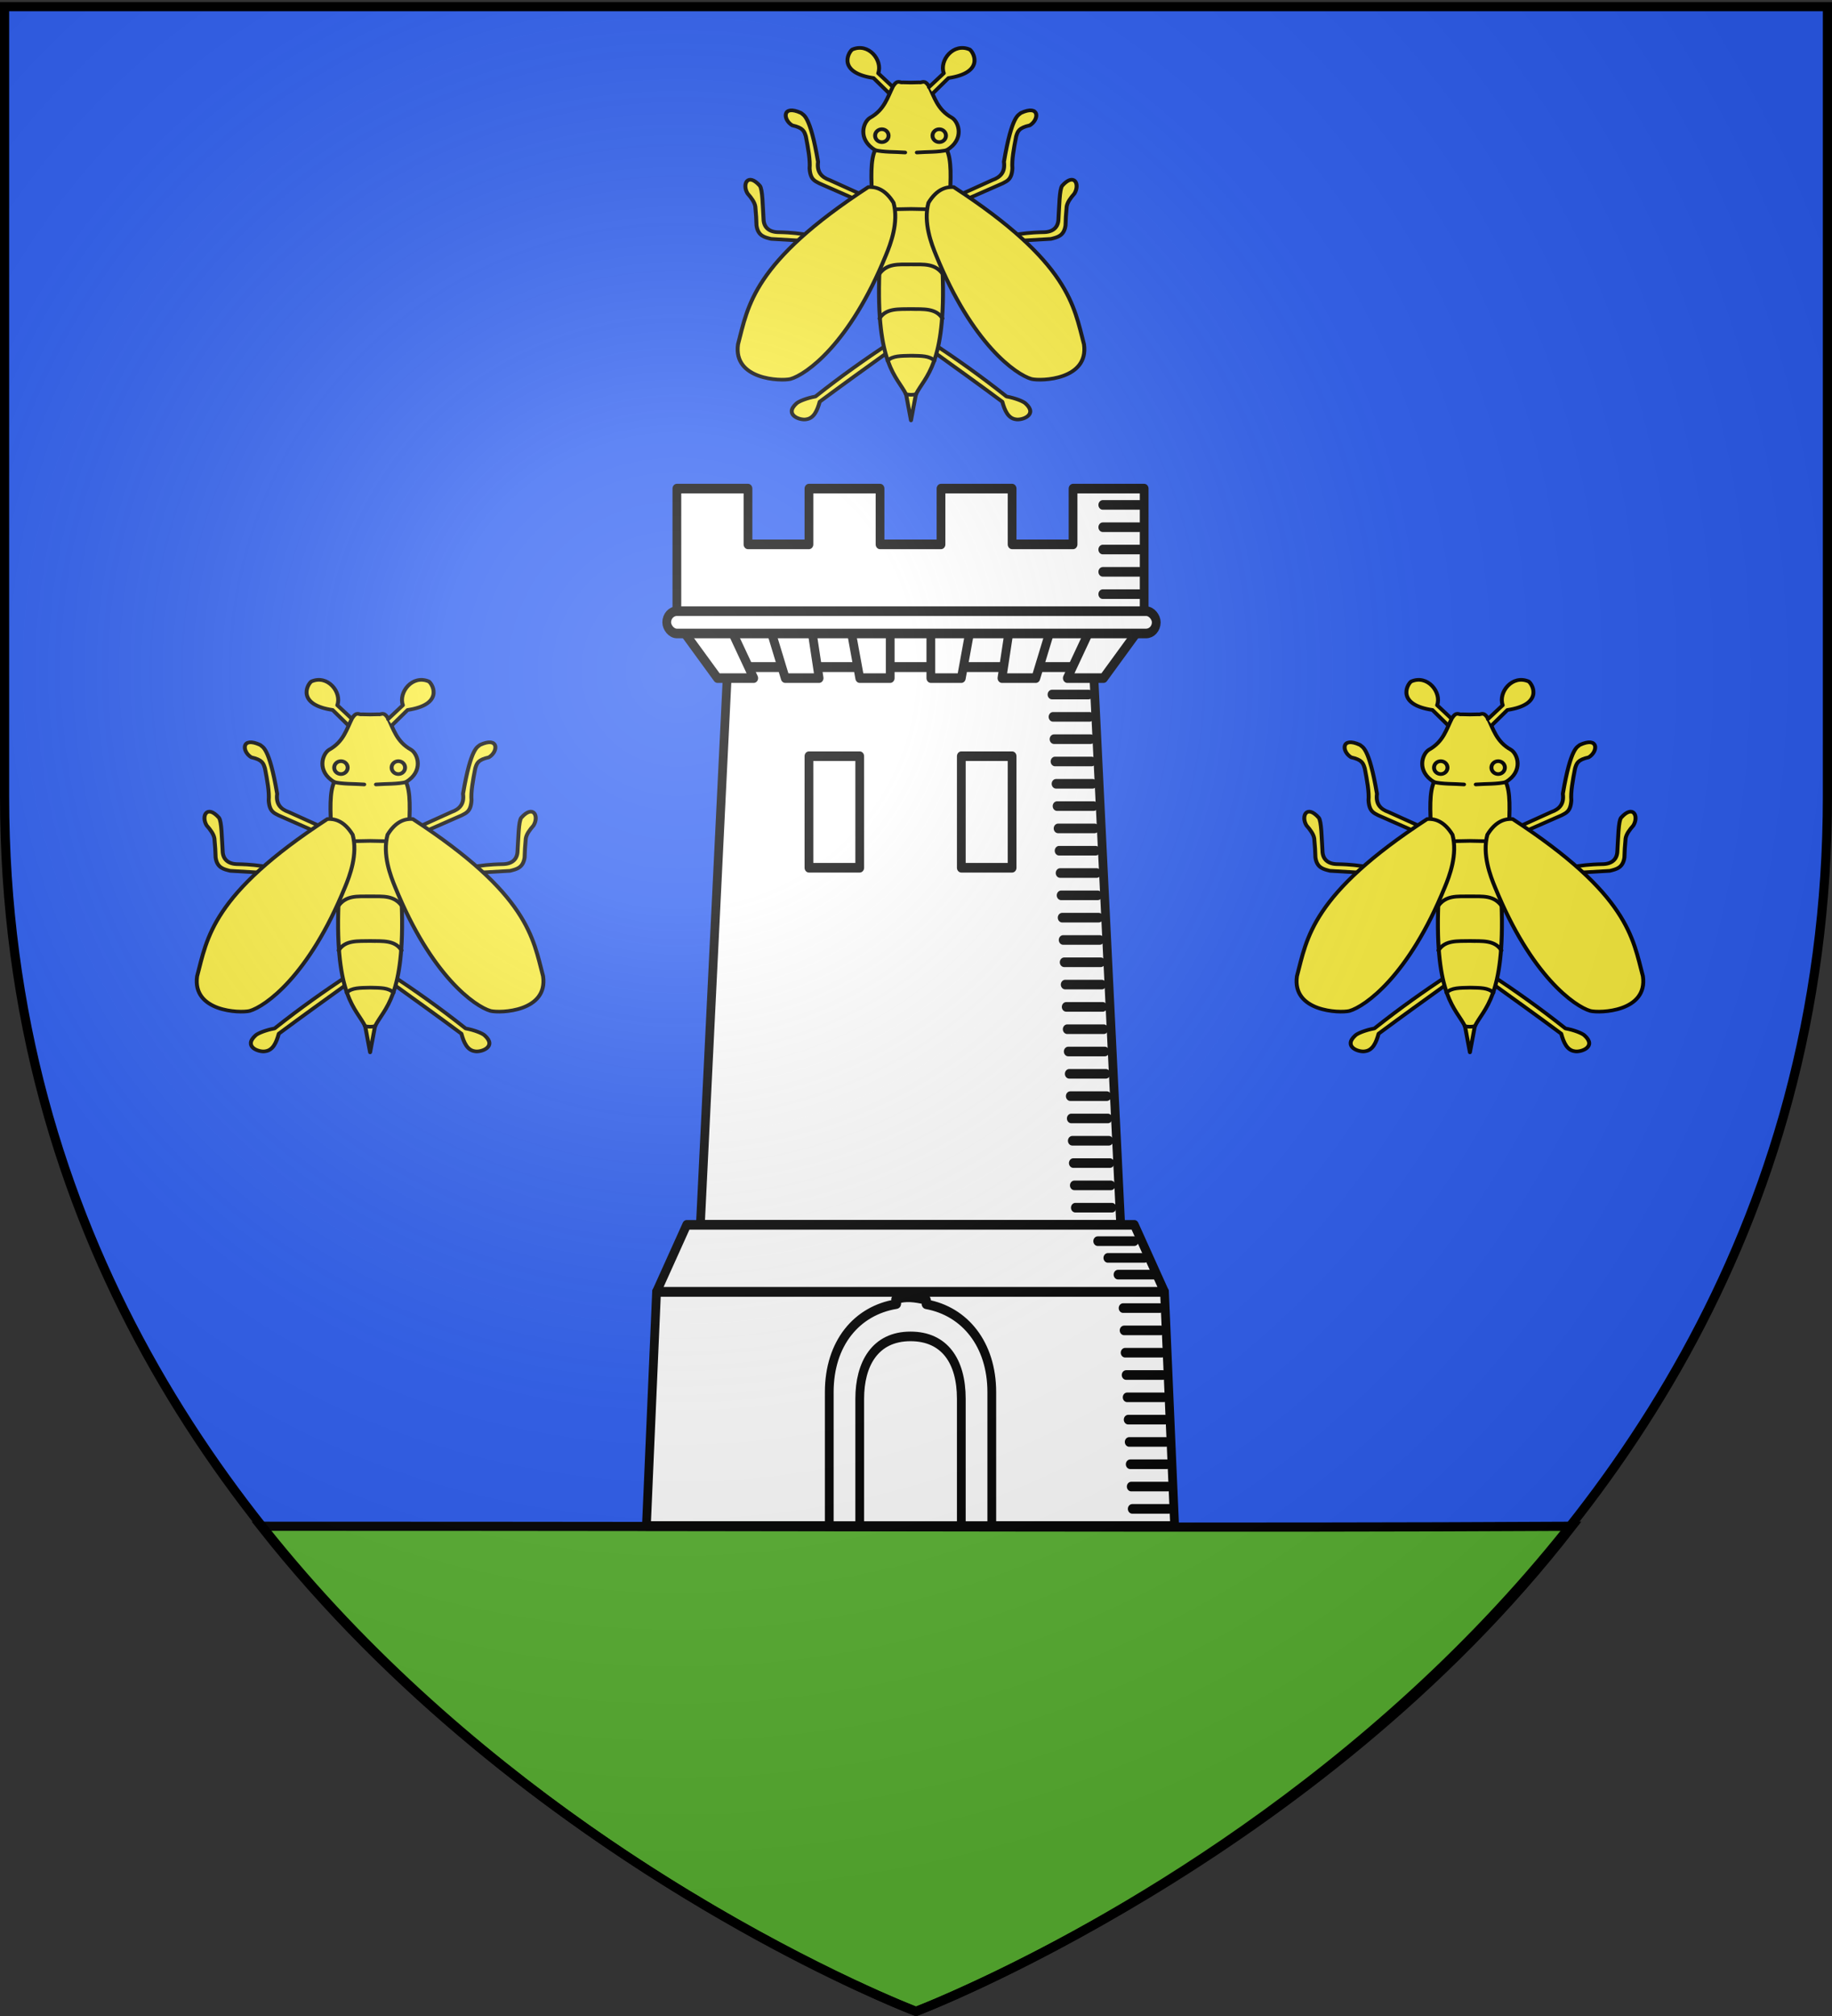
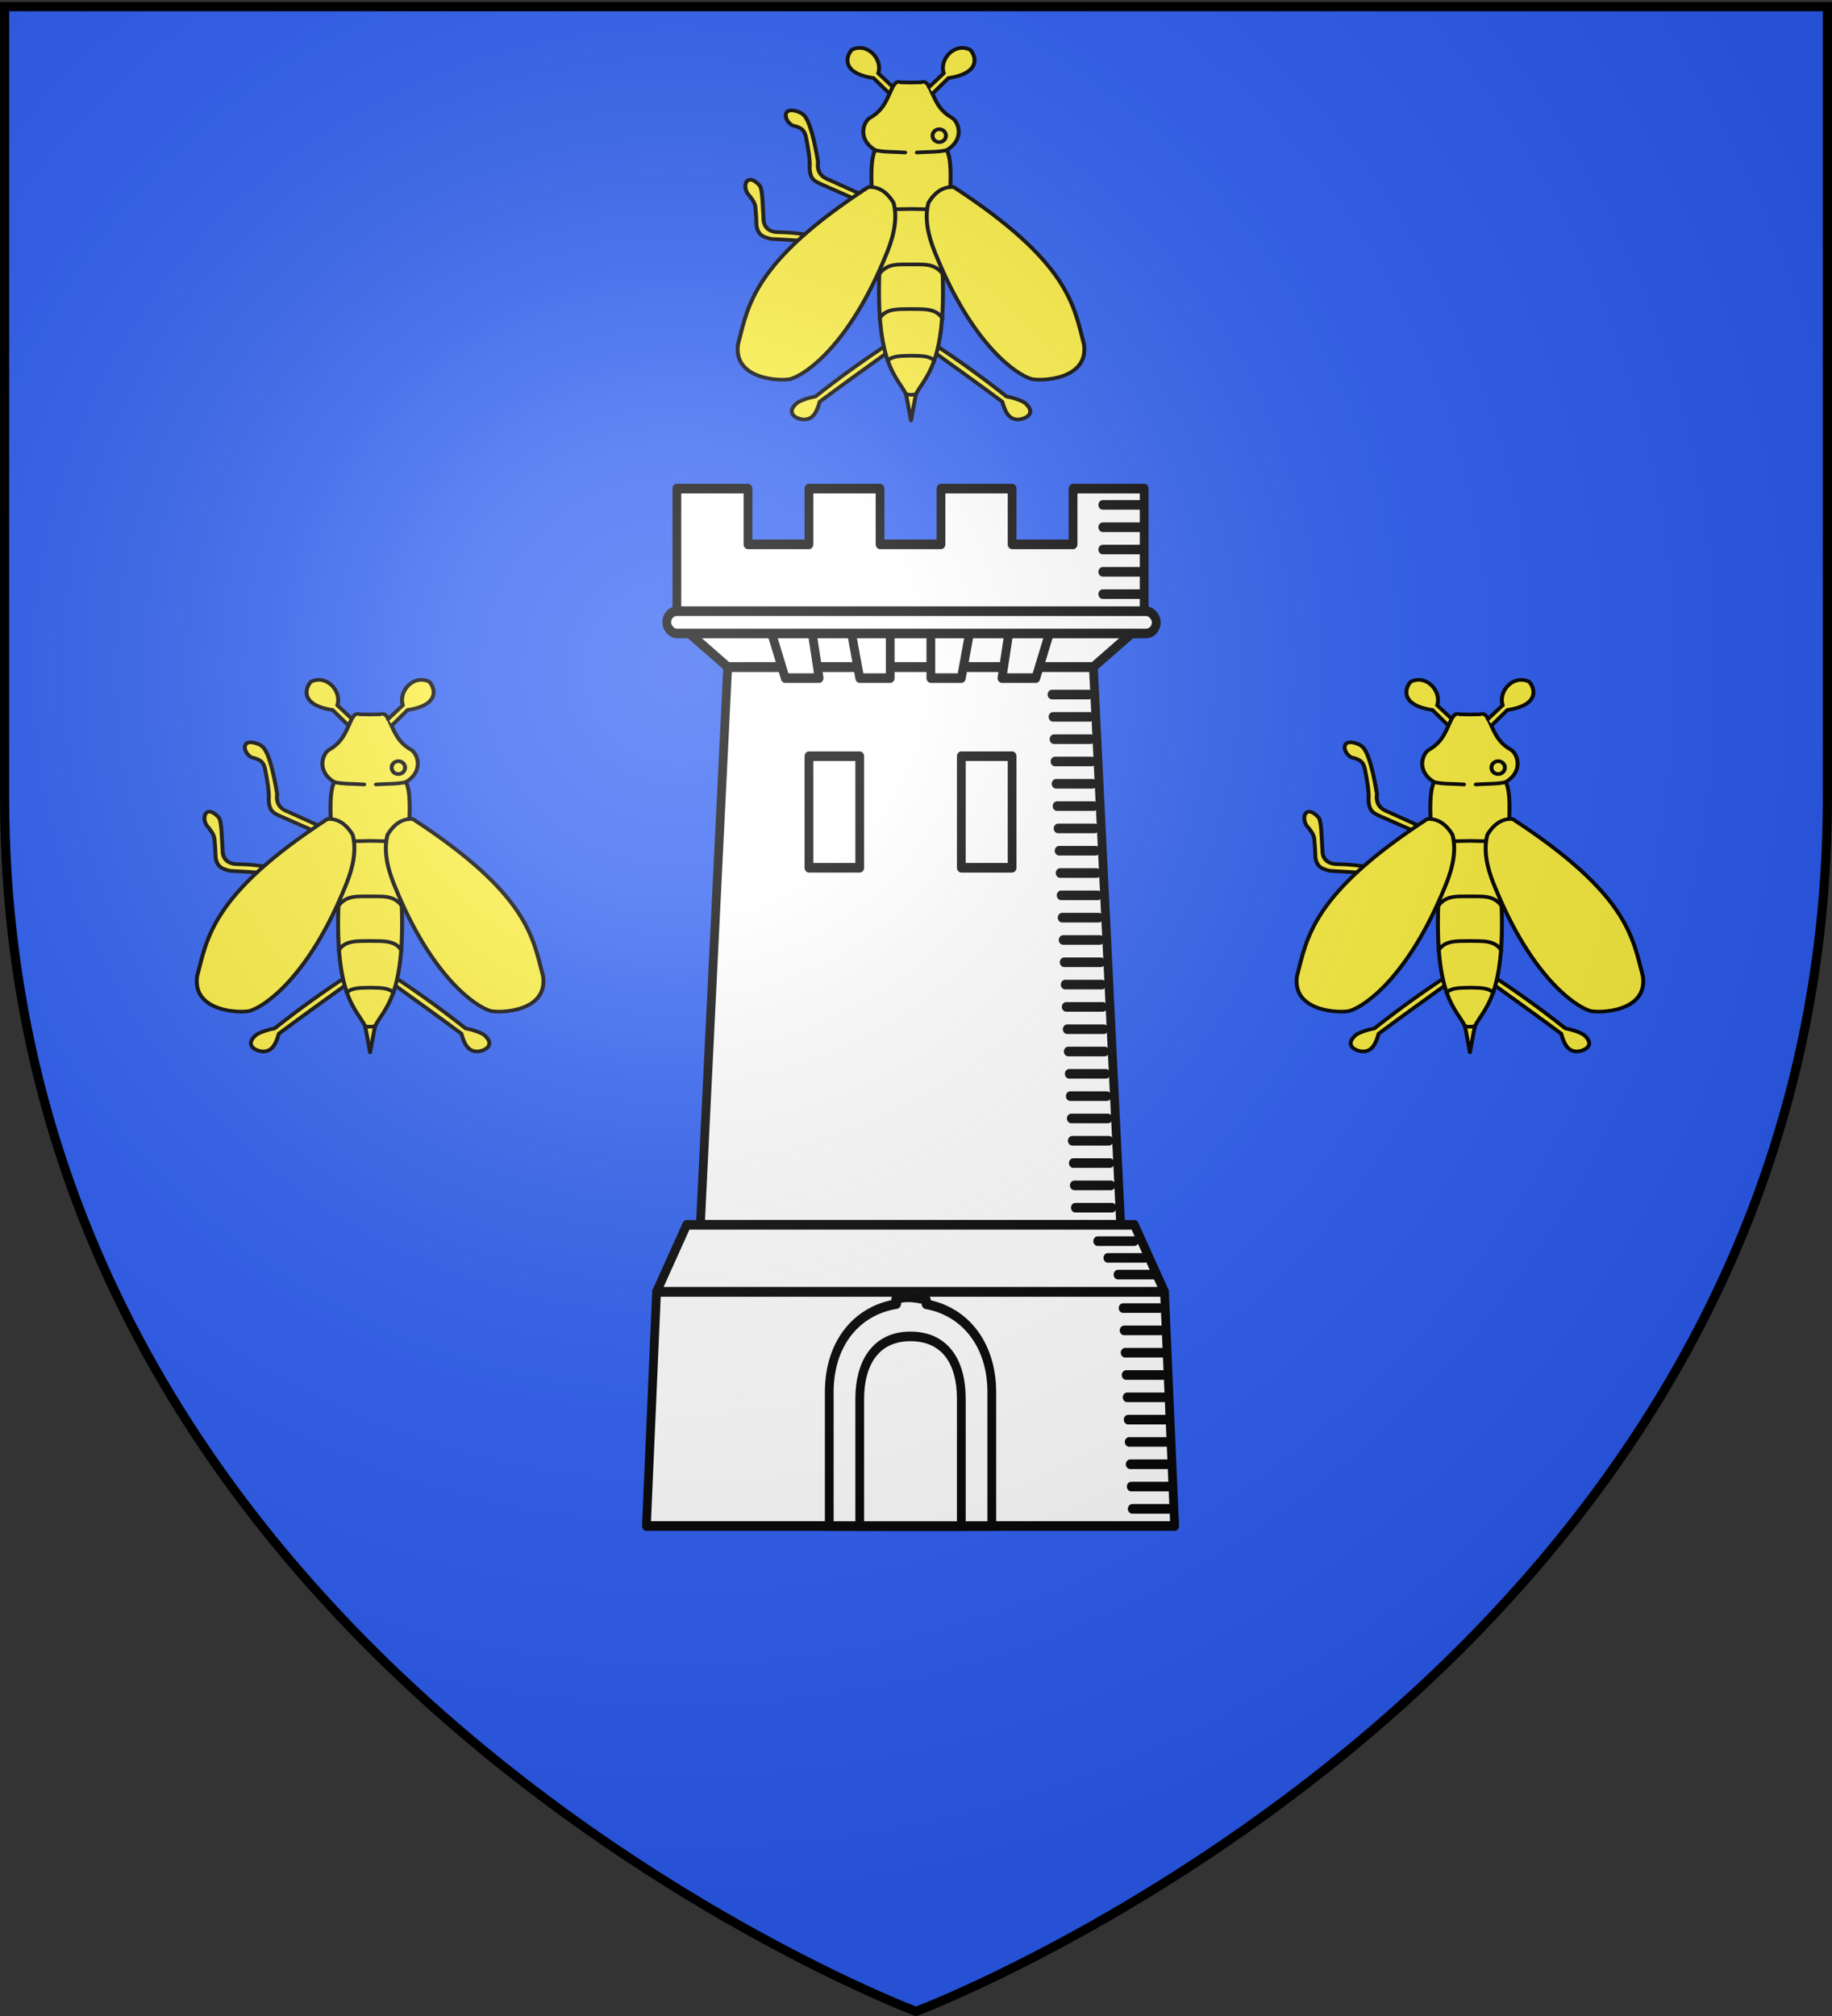
<svg xmlns="http://www.w3.org/2000/svg" xmlns:xlink="http://www.w3.org/1999/xlink" width="600" height="660" version="1.0">
  <rect width="100%" height="100%" fill="#333333" stroke="none" />
  <defs>
    <linearGradient id="a">
      <stop offset="0" style="stop-color:white;stop-opacity:.314" />
      <stop offset=".19" style="stop-color:white;stop-opacity:.251" />
      <stop offset=".6" style="stop-color:#6b6b6b;stop-opacity:.125" />
      <stop offset="1" style="stop-color:black;stop-opacity:.125" />
    </linearGradient>
    <linearGradient id="c">
      <stop offset="0" style="stop-color:#fd0000;stop-opacity:1" />
      <stop offset=".5" style="stop-color:#e77275;stop-opacity:.659" />
      <stop offset="1" style="stop-color:black;stop-opacity:.323" />
    </linearGradient>
    <linearGradient id="b">
      <stop offset="0" style="stop-color:white;stop-opacity:.314" />
      <stop offset=".19" style="stop-color:white;stop-opacity:.251" />
      <stop offset=".6" style="stop-color:#6b6b6b;stop-opacity:.125" />
      <stop offset="1" style="stop-color:black;stop-opacity:.125" />
    </linearGradient>
    <linearGradient id="e">
      <stop offset="0" style="stop-color:white;stop-opacity:.314" />
      <stop offset=".19" style="stop-color:white;stop-opacity:.251" />
      <stop offset=".6" style="stop-color:#6b6b6b;stop-opacity:.125" />
      <stop offset="1" style="stop-color:black;stop-opacity:.125" />
    </linearGradient>
    <linearGradient id="d">
      <stop offset="0" style="stop-color:#fd0000;stop-opacity:1" />
      <stop offset=".5" style="stop-color:#e77275;stop-opacity:.659" />
      <stop offset="1" style="stop-color:black;stop-opacity:.323" />
    </linearGradient>
    <linearGradient id="f">
      <stop offset="0" style="stop-color:#fff;stop-opacity:0" />
      <stop offset="1" style="stop-color:#fff;stop-opacity:1" />
    </linearGradient>
    <linearGradient id="g">
      <stop offset="0" style="stop-color:#fff;stop-opacity:.314" />
      <stop offset=".19" style="stop-color:#fff;stop-opacity:.251" />
      <stop offset=".6" style="stop-color:#6b6b6b;stop-opacity:.125" />
      <stop offset="1" style="stop-color:#000;stop-opacity:.125" />
    </linearGradient>
    <linearGradient id="h">
      <stop offset="0" style="stop-color:#fd0000;stop-opacity:1" />
      <stop offset=".5" style="stop-color:#e77275;stop-opacity:.659" />
      <stop offset="1" style="stop-color:black;stop-opacity:.323" />
    </linearGradient>
    <linearGradient id="i">
      <stop offset="0" style="stop-color:white;stop-opacity:.314" />
      <stop offset=".19" style="stop-color:white;stop-opacity:.251" />
      <stop offset=".6" style="stop-color:#6b6b6b;stop-opacity:.125" />
      <stop offset="1" style="stop-color:black;stop-opacity:.125" />
    </linearGradient>
    <radialGradient xlink:href="#a" id="t" cx="221.445" cy="226.331" r="300" fx="221.445" fy="226.331" gradientTransform="matrix(1.353 0 0 1.349 -77.63 -85.747)" gradientUnits="userSpaceOnUse" />
  </defs>
  <g style="display:inline">
    <path d="M300 658.5s298.5-112.32 298.5-397.772V2.176H1.5v258.552C1.5 546.18 300 658.5 300 658.5z" style="fill:#2b5df2;fill-opacity:1;fill-rule:evenodd;stroke:none;stroke-width:1px;stroke-linecap:butt;stroke-linejoin:miter;stroke-opacity:1" />
    <g style="display:inline">
-       <path d="M0 0h600v660H0z" style="fill:none;stroke:none" />
-     </g>
-     <path d="M300 658.5s130.353-49.721 214.831-158.824c-114.445.622-214.831 0-429.313-.01C172.098 609.71 300 658.5 300 658.5z" style="fill:#5ab532;fill-opacity:1;fill-rule:evenodd;stroke:#000;stroke-width:3;stroke-miterlimit:4;stroke-opacity:1;stroke-dasharray:none" />
+       </g>
    <g style="stroke:#000;stroke-width:2.166;stroke-miterlimit:4;stroke-opacity:1;stroke-dasharray:none">
      <g style="stroke:#000;stroke-width:2.166;stroke-miterlimit:4;stroke-opacity:1;stroke-dasharray:none">
        <g style="stroke:#000;stroke-width:.861;stroke-miterlimit:4;stroke-opacity:1;stroke-dasharray:none" transform="matrix(3.327 0 0 3.652 -44.382 -78.983)">
          <path d="m84.972 81.428-2.687 50h41.375l-2.688-50h-36z" style="fill:#fff;fill-rule:evenodd;stroke:#000;stroke-width:.861;stroke-linecap:butt;stroke-linejoin:miter;stroke-miterlimit:4;stroke-opacity:1;stroke-dasharray:none" />
          <path d="m77.972 137.428-1 21h52l-1-21h-50z" style="fill:#fff;fill-rule:evenodd;stroke:#000;stroke-width:.861;stroke-linecap:butt;stroke-linejoin:round;stroke-miterlimit:4;stroke-opacity:1;stroke-dasharray:none" />
          <path d="M79.972 65.428v12h46v-12h-7v5h-6v-5h-7v5h-6v-5h-7v5h-6v-5h-7z" style="fill:#fff;fill-opacity:1;fill-rule:evenodd;stroke:#000;stroke-width:.861;stroke-linecap:round;stroke-linejoin:round;stroke-miterlimit:4;stroke-opacity:1;stroke-dasharray:none;stroke-dashoffset:0" />
          <path d="m79.972 77.428 5 3.988h36l5-3.988h-46z" style="fill:#fff;fill-opacity:1;fill-rule:evenodd;stroke:#000;stroke-width:.861;stroke-linecap:round;stroke-linejoin:round;stroke-miterlimit:4;stroke-opacity:1;stroke-dasharray:none" />
-           <path id="j" d="m79.972 77.416 4 5h3.566l-2.566-5h-5z" style="fill:#fff;fill-rule:evenodd;stroke:#000;stroke-width:.861;stroke-linecap:round;stroke-linejoin:round;stroke-miterlimit:4;stroke-opacity:1;stroke-dasharray:none" />
          <use xlink:href="#j" width="1" height="1" style="stroke:#000;stroke-width:.861;stroke-miterlimit:4;stroke-opacity:1;stroke-dasharray:none" transform="matrix(-1 0 0 1 205.945 0)" />
-           <path id="k" d="m88.972 77.416 1.667 5h3.333l-.833-5h-4.167z" style="fill:#fff;fill-rule:evenodd;stroke:#000;stroke-width:.861;stroke-linecap:round;stroke-linejoin:round;stroke-miterlimit:4;stroke-opacity:1;stroke-dasharray:none" />
+           <path id="k" d="m88.972 77.416 1.667 5h3.333l-.833-5h-4.167" style="fill:#fff;fill-rule:evenodd;stroke:#000;stroke-width:.861;stroke-linecap:round;stroke-linejoin:round;stroke-miterlimit:4;stroke-opacity:1;stroke-dasharray:none" />
          <use xlink:href="#k" width="1" height="1" style="stroke:#000;stroke-width:.861;stroke-miterlimit:4;stroke-opacity:1;stroke-dasharray:none" transform="matrix(-1 0 0 1 205.945 0)" />
          <path id="l" d="M96.972 77.416h4v5h-3l-1-5z" style="fill:#fff;fill-rule:evenodd;stroke:#000;stroke-width:.861;stroke-linecap:butt;stroke-linejoin:round;stroke-miterlimit:4;stroke-opacity:1;stroke-dasharray:none" />
          <use xlink:href="#l" width="1" height="1" style="stroke:#000;stroke-width:.861;stroke-miterlimit:4;stroke-opacity:1;stroke-dasharray:none" transform="matrix(-1 0 0 1 205.945 0)" />
          <rect width="48.191" height="2" x="78.972" y="76.416" ry="1" style="fill:#fff;fill-opacity:1;fill-rule:evenodd;stroke:#000;stroke-width:.861;stroke-linecap:round;stroke-linejoin:round;stroke-miterlimit:4;stroke-opacity:1;stroke-dasharray:none;stroke-dashoffset:0" />
          <path id="m" d="M92.972 89.416h5v10h-5z" style="fill:#fff;fill-opacity:1;fill-rule:evenodd;stroke:#000;stroke-width:.861;stroke-linecap:round;stroke-linejoin:round;stroke-miterlimit:4;stroke-opacity:1;stroke-dasharray:none;stroke-dashoffset:0" />
          <use xlink:href="#m" width="1" height="1" x="15" style="stroke:#000;stroke-width:.861;stroke-miterlimit:4;stroke-opacity:1;stroke-dasharray:none" />
          <path id="n" d="M121.898 66.89h3.6" style="fill:none;stroke:#000;stroke-width:.861;stroke-linecap:round;stroke-linejoin:miter;stroke-miterlimit:4;stroke-opacity:1;stroke-dasharray:none" />
          <use xlink:href="#n" width="1" height="1" y="2" style="stroke:#000;stroke-width:.861;stroke-miterlimit:4;stroke-opacity:1;stroke-dasharray:none" />
          <use xlink:href="#n" width="1" height="1" y="4" style="stroke:#000;stroke-width:.861;stroke-miterlimit:4;stroke-opacity:1;stroke-dasharray:none" />
          <use xlink:href="#n" width="1" height="1" y="6" style="stroke:#000;stroke-width:.861;stroke-miterlimit:4;stroke-opacity:1;stroke-dasharray:none" />
          <use xlink:href="#n" width="1" height="1" y="8" style="stroke:#000;stroke-width:.861;stroke-miterlimit:4;stroke-opacity:1;stroke-dasharray:none" />
          <path d="M101.556 138.084c-.194.016.203.42.014.449-3.865.574-6.598 3.485-6.598 7.895v12h16v-12c0-4.293-2.659-7.255-6.44-7.878-.127-.02.11-.386-.02-.401-1.131-.231-1.977-.34-2.955-.065z" style="fill:#fff;fill-opacity:1;fill-rule:evenodd;stroke:#000;stroke-width:.861;stroke-miterlimit:4;stroke-opacity:1;stroke-dasharray:none" />
          <path d="M97.972 147.022v11.406h10v-11.406c0-3.372-1.648-5.592-5-5.594-3.5 0-5 2.478-5 5.594z" style="fill:#fff;fill-opacity:1;fill-rule:evenodd;stroke:#000;stroke-width:.861;stroke-miterlimit:4;stroke-opacity:1;stroke-dasharray:none" />
          <g id="p" style="stroke:#000;stroke-width:.861;stroke-miterlimit:4;stroke-opacity:1;stroke-dasharray:none" transform="translate(-262.028 -409.947)">
            <use xlink:href="#n" id="o" width="1" height="1" x="-5" y="17" style="stroke:#000;stroke-width:.861;stroke-miterlimit:4;stroke-opacity:1;stroke-dasharray:none" transform="translate(262.028 409.947)" />
            <use xlink:href="#o" width="1" height="1" x=".1" y="2" style="stroke:#000;stroke-width:.861;stroke-miterlimit:4;stroke-opacity:1;stroke-dasharray:none" />
            <use xlink:href="#o" width="1" height="1" x=".2" y="4" style="stroke:#000;stroke-width:.861;stroke-miterlimit:4;stroke-opacity:1;stroke-dasharray:none" />
            <use xlink:href="#o" width="1" height="1" x=".3" y="6" style="stroke:#000;stroke-width:.861;stroke-miterlimit:4;stroke-opacity:1;stroke-dasharray:none" />
            <use xlink:href="#o" width="1" height="1" x=".4" y="8" style="stroke:#000;stroke-width:.861;stroke-miterlimit:4;stroke-opacity:1;stroke-dasharray:none" />
          </g>
          <use xlink:href="#p" width="1" height="1" x=".5" y="10" style="stroke:#000;stroke-width:.861;stroke-miterlimit:4;stroke-opacity:1;stroke-dasharray:none" />
          <use xlink:href="#p" width="1" height="1" x="1" y="20" style="stroke:#000;stroke-width:.861;stroke-miterlimit:4;stroke-opacity:1;stroke-dasharray:none" />
          <use xlink:href="#p" width="1" height="1" x="1.5" y="30" style="stroke:#000;stroke-width:.861;stroke-miterlimit:4;stroke-opacity:1;stroke-dasharray:none" />
          <use xlink:href="#p" width="1" height="1" x="2" y="40" style="stroke:#000;stroke-width:.861;stroke-miterlimit:4;stroke-opacity:1;stroke-dasharray:none" />
          <path d="m80.941 131.428-2.969 6h50l-2.968-6H80.94z" style="fill:#fff;fill-rule:evenodd;stroke:#000;stroke-width:.861;stroke-linecap:round;stroke-linejoin:round;stroke-miterlimit:4;stroke-opacity:1;stroke-dasharray:none" />
          <use xlink:href="#p" width="1" height="1" x="7" y="55" style="stroke:#000;stroke-width:.861;stroke-miterlimit:4;stroke-opacity:1;stroke-dasharray:none" />
          <use xlink:href="#p" width="1" height="1" x="7.5" y="65" style="stroke:#000;stroke-width:.861;stroke-miterlimit:4;stroke-opacity:1;stroke-dasharray:none" />
          <use xlink:href="#n" id="q" width="1" height="1" x="-.5" y="66" style="stroke:#000;stroke-width:.861;stroke-miterlimit:4;stroke-opacity:1;stroke-dasharray:none" />
          <use xlink:href="#q" width="1" height="1" x="1" y="1.5" style="stroke:#000;stroke-width:.861;stroke-miterlimit:4;stroke-opacity:1;stroke-dasharray:none" />
          <use xlink:href="#q" width="1" height="1" x="2" y="3" style="stroke:#000;stroke-width:.861;stroke-miterlimit:4;stroke-opacity:1;stroke-dasharray:none" />
        </g>
      </g>
    </g>
    <g id="r">
      <g style="display:inline">
        <path d="M308.571 445.934c-16.984 12.226-34.706 25.61-55 43.035-6.655 1.292-12.855 4.042-14.455 5.724-9.71 9.416 2.891 14.126 7.491 13.026 5.661-.852 8.294-7.003 10.179-14.464 18.095-14.549 36.19-28.59 54.285-42.679M309.464 239.505l-11.785-12.5c-26.998-4.367-19.672-20.382-16.25-23.393 12.498-6.048 23.387 8.915 19.821 19.464l11.25 11.429M290.893 323.97l-26.607-13.036c-6.037-2.296-9.833-6.534-8.75-15-6.155-39.175-11.255-38.285-12.857-40.179-14.488-7.224-14.062 5.439-6.786 10.179 8.388 2.026 9.135 4.87 10.357 9.107 1.815 9.957 3.387 19.576 2.857 26.25.502 9.276 4.063 10.395 7.322 12.321l30 14.286M246.964 355.755c-6.603-.71-9.285-1.683-22.321-1.964-6.758-.332-10.443-4.372-10.536-10.893-.64-10.148-.694-24.51-2.857-27.322-9.046-10.983-13.66-1.325-9.286 6.429 2.92 3.571 5.336 7.143 5.893 10.714.548 6.179.821 11.262.893 15.536 1.159 8.753 6.215 9.714 11.071 11.071l25.536 1.608M343.744 445.934c16.985 12.226 34.706 25.61 55 43.035 6.656 1.292 12.856 4.042 14.456 5.724 9.71 9.416-2.892 14.126-7.492 13.026-5.66-.852-8.294-7.003-10.178-14.464-18.095-14.549-36.19-28.59-54.286-42.679" style="fill:#fcef3c;fill-opacity:1;fill-rule:nonzero;stroke:#000;stroke-width:3;stroke-linecap:round;stroke-linejoin:round;stroke-miterlimit:4;stroke-opacity:1;stroke-dasharray:none;stroke-dashoffset:0;marker:none;visibility:visible;display:inline;overflow:visible" transform="matrix(.431 0 0 .398 157.79 -64.801)" />
        <path d="m326.158 230.724 6.158-.148c2.395.602 3.907-2.773 7.5 3.215 4.18 8.781 6.318 19.235 17.586 25.992 5.164 3.554 9.515 17.667-4.015 26.508 3.659 7.682 3.125 23.75 2.143 40.714l-5.357 59.286c2.71 76.848-13.394 85.982-20.292 100.923l-3.723 21.398-3.723-21.398c-6.898-14.941-23.002-24.075-20.292-100.923l-5.357-59.286c-.982-16.963-1.516-33.032 2.143-40.714-13.53-8.84-9.179-22.954-4.016-26.508 11.269-6.757 13.406-17.21 17.587-25.992 3.593-5.988 5.104-2.613 7.5-3.215l6.158.148z" style="fill:#fcef3c;fill-opacity:1;fill-rule:nonzero;stroke:#000;stroke-width:3;stroke-linecap:round;stroke-linejoin:round;stroke-miterlimit:4;stroke-opacity:1;stroke-dashoffset:0;marker:none;visibility:visible;display:inline;overflow:visible" transform="matrix(.431 0 0 .398 157.79 -64.801)" />
-         <path d="m361.423 323.97 26.607-13.036c6.037-2.296 9.833-6.534 8.75-15 6.155-39.175 11.255-38.285 12.857-40.179 14.487-7.224 14.062 5.439 6.786 10.179-8.388 2.026-9.136 4.87-10.357 9.107-1.815 9.957-3.388 19.576-2.858 26.25-.502 9.276-4.063 10.395-7.32 12.321l-30 14.286M405.351 355.755c6.604-.71 9.286-1.683 22.322-1.964 6.758-.332 10.443-4.372 10.535-10.893.64-10.148.695-24.51 2.858-27.322 9.046-10.983 13.66-1.325 9.285 6.429-2.919 3.571-5.336 7.143-5.893 10.714-.547 6.179-.82 11.262-.892 15.536-1.16 8.753-6.215 9.714-11.072 11.071l-25.536 1.608" style="fill:#fcef3c;fill-opacity:1;fill-rule:nonzero;stroke:#000;stroke-width:3;stroke-linecap:round;stroke-linejoin:round;stroke-miterlimit:4;stroke-opacity:1;stroke-dasharray:none;stroke-dashoffset:0;marker:none;visibility:visible;display:inline;overflow:visible" transform="matrix(.431 0 0 .398 157.79 -64.801)" />
        <path d="M298.393 286.201c6.95 1.91 15.504 1.417 23.303 2.054" style="fill:none;stroke:#000;stroke-width:3;stroke-linecap:round;stroke-linejoin:round;stroke-miterlimit:4;stroke-opacity:1;stroke-dasharray:none;stroke-dashoffset:0;marker:none;visibility:visible;display:inline;overflow:visible" transform="matrix(.431 0 0 .398 157.79 -64.801)" />
        <path d="m342.851 239.505 11.786-12.5c26.997-4.367 19.671-20.382 16.25-23.393-12.498-6.048-23.387 8.915-19.821 19.464l-11.25 11.429" style="fill:#fcef3c;fill-opacity:1;fill-rule:nonzero;stroke:#000;stroke-width:3;stroke-linecap:round;stroke-linejoin:round;stroke-miterlimit:4;stroke-opacity:1;stroke-dasharray:none;stroke-dashoffset:0;marker:none;visibility:visible;display:inline;overflow:visible" transform="matrix(.431 0 0 .398 157.79 -64.801)" />
-         <path d="M308.097 273.66c.003 2.932-2.288 5.31-5.114 5.31-2.827 0-5.117-2.378-5.114-5.31-.003-2.93 2.287-5.308 5.114-5.308 2.826 0 5.116 2.378 5.114 5.309z" style="fill:none;stroke:#000;stroke-width:3;stroke-linecap:round;stroke-linejoin:round;stroke-miterlimit:4;stroke-opacity:1;stroke-dasharray:none" transform="matrix(.431 0 0 .398 158.226 -64.5)" />
        <path d="M308.097 273.66c.003 2.932-2.288 5.31-5.114 5.31-2.827 0-5.117-2.378-5.114-5.31-.003-2.93 2.287-5.308 5.114-5.308 2.826 0 5.116 2.378 5.114 5.309z" style="fill:none;stroke:#000;stroke-width:3;stroke-linecap:round;stroke-linejoin:round;stroke-miterlimit:4;stroke-opacity:1;stroke-dasharray:none" transform="matrix(-.431 0 0 .398 438.198 -64.5)" />
        <path d="M353.923 286.201c-6.95 1.91-15.504 1.417-23.304 2.054" style="fill:none;stroke:#000;stroke-width:3;stroke-linecap:round;stroke-linejoin:round;stroke-miterlimit:4;stroke-opacity:1;stroke-dasharray:none;stroke-dashoffset:0;marker:none;visibility:visible;display:inline;overflow:visible" transform="matrix(.431 0 0 .398 157.79 -64.801)" />
        <path d="m338.833 334.951-12.675-.267-12.676.267M350.976 389.237c-6.175-10.18-15.238-8.808-24.818-8.928-9.58.12-18.643-1.251-24.819 8.928M350.083 424.773c-5.088-8.68-14.693-7.53-23.66-7.768 0 0 8.967.238-.265 0-9.233.238-18.837-.912-23.926 7.768M343.923 459.505c-3.782-4.107-10.156-3.908-16.697-4.107 0 0 6.54.199-1.068 0-7.609.199-13.983 0-17.765 4.107" style="fill:none;stroke:#000;stroke-width:3;stroke-linecap:round;stroke-linejoin:round;stroke-miterlimit:4;stroke-opacity:1;stroke-dashoffset:0;marker:none;visibility:visible;display:inline;overflow:visible" transform="matrix(.431 0 0 .398 157.79 -64.801)" />
        <g style="fill:#fcef3c;fill-opacity:1;stroke:#000;stroke-width:3;stroke-linecap:round;stroke-linejoin:round;stroke-miterlimit:4;stroke-opacity:1;stroke-dasharray:none">
          <path d="M293.702 316.719c-88.135 62.096-91.326 98.001-98.995 129.3-3.844 29.125 32.45 30.48 39.9 28.536 11.86-3.674 45.015-28.663 72.48-101.773 3.42-8.954 9.907-26.946 5.808-43.184-6.602-11.714-13.951-13.22-19.193-12.88zM358.614 316.719c88.135 62.096 91.326 98.001 98.995 129.3 3.843 29.125-32.45 30.48-39.901 28.536-11.86-3.674-45.014-28.663-72.479-101.773-3.42-8.954-9.908-26.946-5.808-43.184 6.602-11.714 13.95-13.22 19.193-12.88z" style="fill:#fcef3c;fill-opacity:1;fill-rule:nonzero;stroke:#000;stroke-width:3;stroke-linecap:round;stroke-linejoin:round;stroke-miterlimit:4;stroke-opacity:1;stroke-dasharray:none;stroke-dashoffset:0;marker:none;visibility:visible;display:inline;overflow:visible" transform="matrix(.431 0 0 .398 157.79 -64.801)" />
        </g>
        <path d="M322.232 487.094s1.942.447 3.884.447 3.884-.447 3.884-.447" style="fill:none;stroke:#000;stroke-width:3;stroke-linecap:round;stroke-linejoin:round;stroke-miterlimit:4;stroke-opacity:1;stroke-dasharray:none;stroke-dashoffset:0;marker:none;visibility:visible;display:inline;overflow:visible" transform="matrix(.431 0 0 .398 157.79 -64.801)" />
      </g>
    </g>
    <use xlink:href="#r" id="s" width="600" height="660" x="0" y="0" transform="translate(-177.15 206.888)" />
    <use xlink:href="#s" width="600" height="660" transform="translate(360.2)" />
  </g>
  <path d="M300 658.5s298.5-112.32 298.5-397.772V2.176H1.5v258.552C1.5 546.18 300 658.5 300 658.5z" style="opacity:1;fill:url(#t);fill-opacity:1;fill-rule:evenodd;stroke:none;stroke-width:1px;stroke-linecap:butt;stroke-linejoin:miter;stroke-opacity:1" />
  <path d="M300 658.5S1.5 546.18 1.5 260.728V2.176h597v258.552C598.5 546.18 300 658.5 300 658.5z" style="opacity:1;fill:none;fill-opacity:1;fill-rule:evenodd;stroke:#000;stroke-width:3;stroke-linecap:butt;stroke-linejoin:miter;stroke-miterlimit:4;stroke-dasharray:none;stroke-opacity:1" />
</svg>